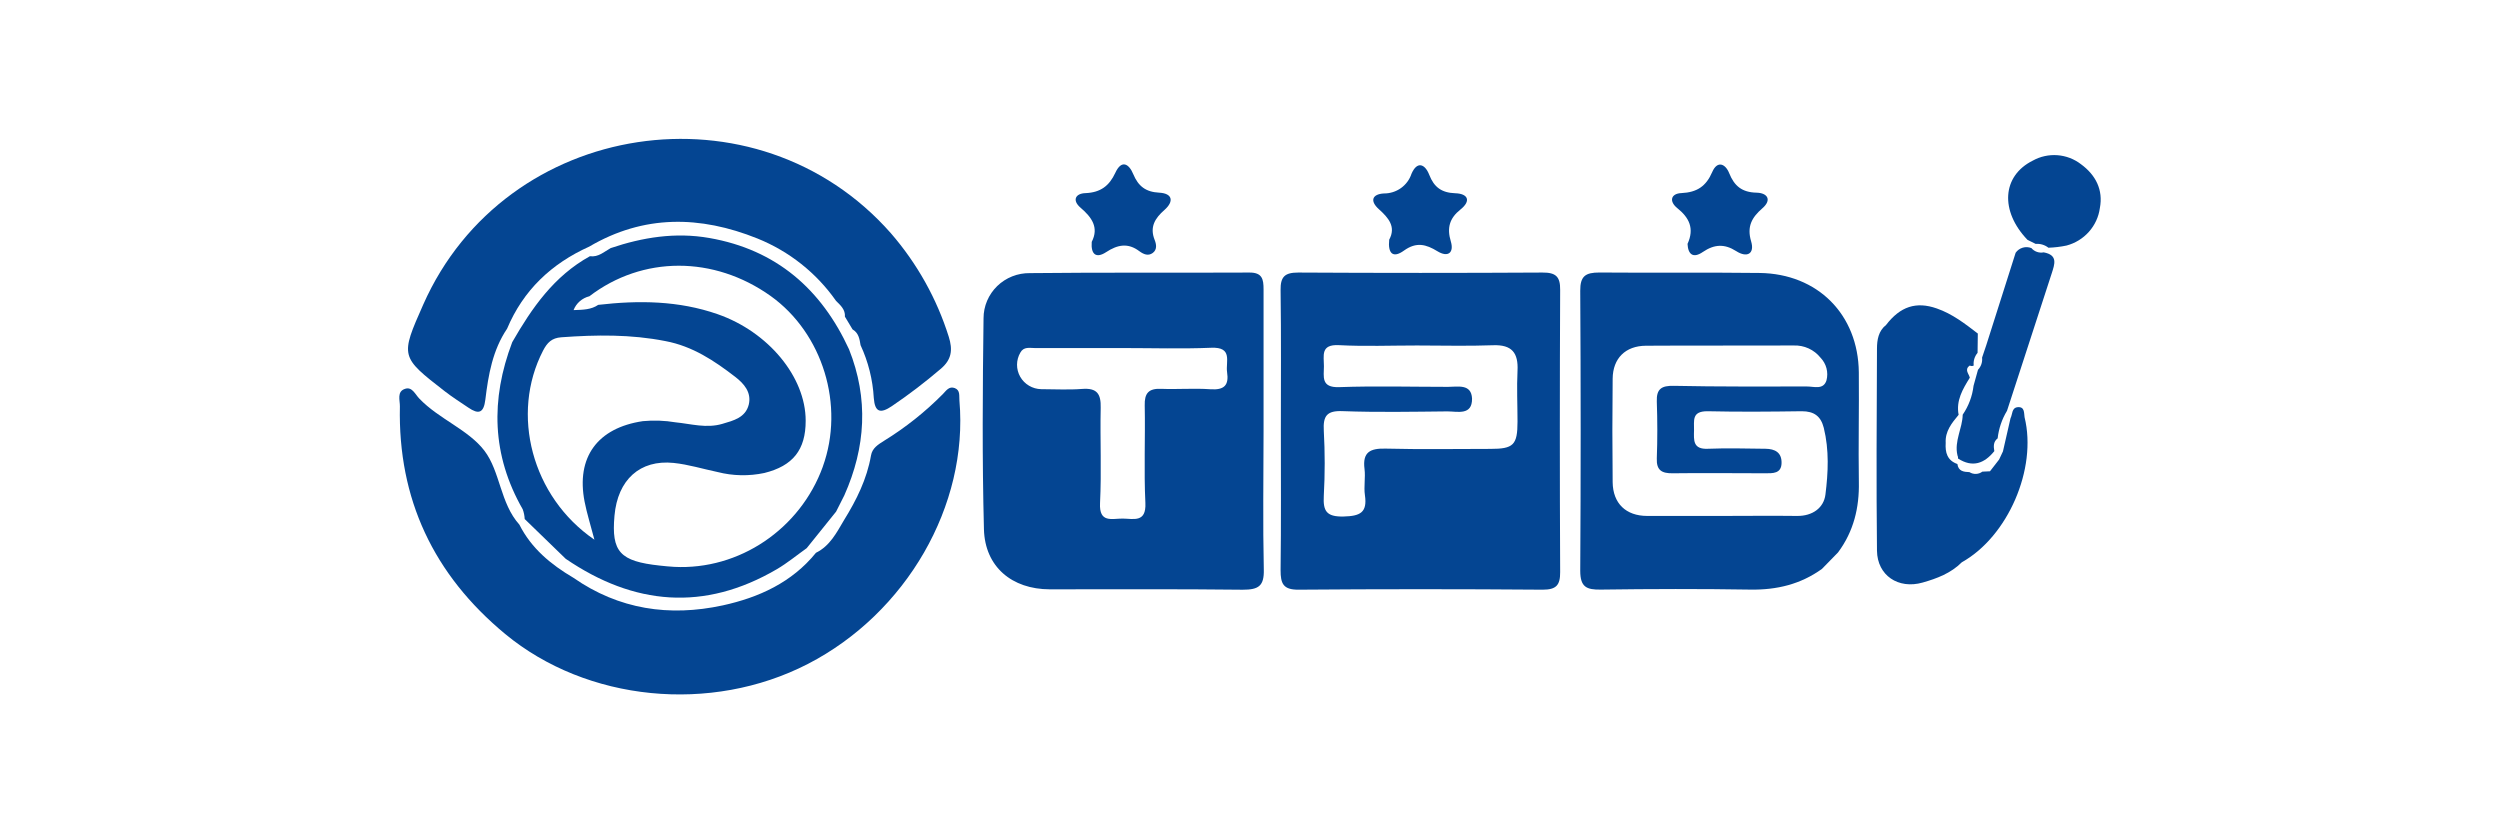
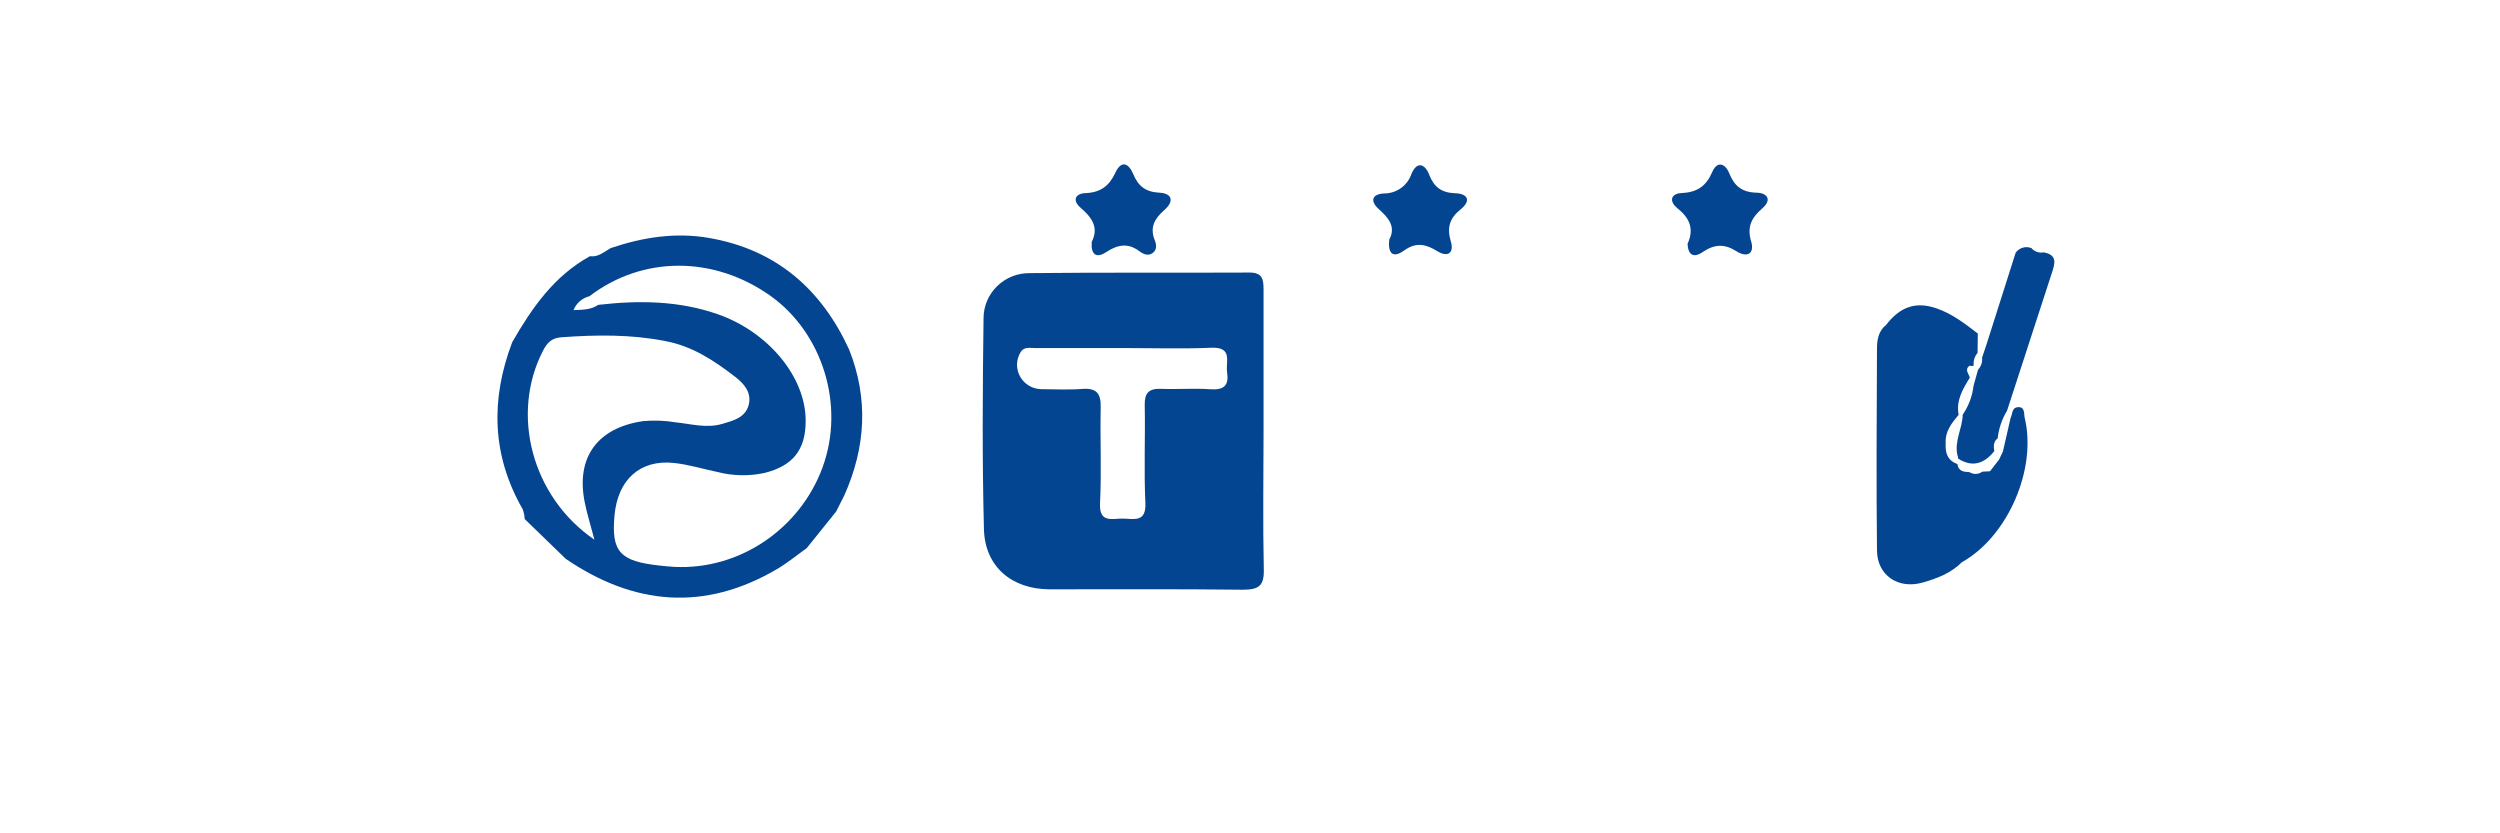
<svg xmlns="http://www.w3.org/2000/svg" width="144" height="48" viewBox="0 0 144 48" fill="none">
  <path d="M72.781 24.857C72.781 22.128 72.781 19.402 72.781 16.666C72.781 16.088 72.71 15.695 71.969 15.699C67.753 15.72 63.539 15.685 59.323 15.732C58.974 15.727 58.628 15.79 58.305 15.918C57.981 16.046 57.687 16.237 57.438 16.478C57.19 16.72 56.992 17.008 56.857 17.326C56.722 17.644 56.652 17.985 56.652 18.33C56.6 22.381 56.569 26.437 56.675 30.486C56.732 32.651 58.289 33.94 60.461 33.945C64.164 33.945 67.866 33.924 71.581 33.968C72.494 33.968 72.821 33.758 72.795 32.798C72.736 30.156 72.778 27.504 72.781 24.857ZM69.721 22.421C68.775 22.353 67.829 22.435 66.882 22.397C66.161 22.367 65.917 22.648 65.936 23.355C65.974 25.227 65.884 27.099 65.974 28.971C66.028 30.123 65.292 29.875 64.668 29.87C64.043 29.866 63.305 30.142 63.362 28.981C63.452 27.155 63.362 25.32 63.4 23.49C63.421 22.695 63.194 22.337 62.337 22.402C61.554 22.463 60.764 22.418 59.971 22.416C59.725 22.411 59.483 22.342 59.272 22.217C59.06 22.092 58.885 21.914 58.764 21.701C58.643 21.489 58.58 21.249 58.581 21.005C58.583 20.761 58.648 20.521 58.772 20.31C58.966 19.954 59.311 20.048 59.607 20.048C61.301 20.048 62.992 20.048 64.687 20.048C66.381 20.048 68.075 20.102 69.766 20.031C71.03 19.977 70.59 20.836 70.68 21.436C70.793 22.18 70.528 22.477 69.721 22.421Z" fill="#044592" />
-   <path d="M88.845 15.699C84.158 15.726 79.469 15.726 74.78 15.699C74.008 15.699 73.751 15.933 73.762 16.71C73.8 19.399 73.777 22.093 73.777 24.777C73.777 27.462 73.796 30.16 73.762 32.845C73.762 33.603 73.902 33.973 74.792 33.966C79.479 33.928 84.167 33.928 88.855 33.966C89.638 33.966 89.87 33.711 89.865 32.952C89.84 27.535 89.84 22.118 89.865 16.701C89.875 15.924 89.61 15.695 88.845 15.699ZM87.409 21.361C87.36 22.332 87.409 23.31 87.409 24.284C87.409 25.639 87.173 25.856 85.845 25.856C83.837 25.856 81.823 25.892 79.817 25.84C78.92 25.817 78.473 26.041 78.596 27.01C78.66 27.509 78.546 28.031 78.62 28.527C78.766 29.529 78.341 29.727 77.387 29.751C76.391 29.774 76.204 29.425 76.251 28.557C76.32 27.31 76.32 26.06 76.251 24.813C76.204 23.965 76.415 23.642 77.342 23.682C79.349 23.755 81.364 23.717 83.371 23.696C83.95 23.696 84.802 23.947 84.79 22.959C84.752 22.093 83.969 22.283 83.406 22.283C81.317 22.283 79.228 22.224 77.141 22.299C76.076 22.337 76.256 21.698 76.258 21.094C76.261 20.49 76.046 19.825 77.122 19.881C78.615 19.961 80.115 19.9 81.617 19.9C83.075 19.9 84.535 19.942 85.99 19.886C87.099 19.842 87.461 20.333 87.409 21.361Z" fill="#044592" />
-   <path d="M54.993 22.353C54.669 22.229 54.499 22.503 54.312 22.695C53.294 23.725 52.155 24.63 50.919 25.391C50.588 25.601 50.24 25.807 50.169 26.24C49.932 27.598 49.334 28.798 48.617 29.957C48.189 30.678 47.81 31.441 46.999 31.841C45.612 33.549 43.715 34.415 41.628 34.871C38.552 35.536 35.647 35.105 33.028 33.28C31.731 32.517 30.605 31.586 29.916 30.219C28.804 28.981 28.819 27.158 27.898 25.955C26.978 24.752 25.281 24.136 24.16 22.966C23.923 22.732 23.746 22.264 23.344 22.393C22.84 22.545 23.041 23.055 23.034 23.413C22.92 28.742 24.967 33.095 29.1 36.519C33.806 40.406 40.944 41.12 46.532 38.244C52.211 35.316 55.786 29.116 55.263 23.076C55.239 22.8 55.32 22.477 54.993 22.353Z" fill="#044592" />
-   <path d="M25.629 22.545C26.062 22.88 26.526 23.174 26.98 23.481C27.567 23.881 27.863 23.799 27.957 23.013C28.13 21.588 28.374 20.167 29.209 18.931C30.139 16.722 31.757 15.187 33.941 14.204C37.085 12.357 40.329 12.413 43.625 13.736C45.456 14.474 47.03 15.723 48.156 17.331C48.413 17.586 48.695 17.827 48.667 18.239L49.107 18.973C49.459 19.177 49.511 19.53 49.568 19.881C50.013 20.839 50.271 21.872 50.33 22.924C50.394 23.759 50.718 23.834 51.373 23.392C52.347 22.732 53.282 22.019 54.175 21.255C54.825 20.715 54.884 20.144 54.648 19.395C53.96 17.207 52.828 15.181 51.321 13.441C43.596 4.66 29.11 6.85 24.378 17.544C23.053 20.539 23.05 20.544 25.629 22.545Z" fill="#044592" />
-   <path d="M107.068 21.447C107.035 18.119 104.702 15.765 101.352 15.723C98.276 15.685 95.2 15.723 92.125 15.697C91.325 15.697 91.017 15.901 91.022 16.745C91.055 22.124 91.055 27.502 91.022 32.88C91.022 33.816 91.384 33.973 92.205 33.961C95.08 33.921 97.957 33.914 100.834 33.961C102.348 33.984 103.716 33.652 104.941 32.772L105.873 31.817C106.772 30.607 107.101 29.243 107.07 27.759C107.037 25.657 107.089 23.551 107.068 21.447ZM105.145 28.487C105.05 29.252 104.402 29.727 103.514 29.718C102.057 29.699 100.6 29.718 99.142 29.718C97.723 29.718 96.303 29.718 94.883 29.718C93.648 29.718 92.903 28.992 92.889 27.773C92.867 25.787 92.867 23.8 92.889 21.812C92.901 20.642 93.622 19.921 94.805 19.914C97.644 19.895 100.484 19.914 103.323 19.9C103.617 19.889 103.91 19.947 104.177 20.069C104.444 20.191 104.678 20.374 104.861 20.602C105.026 20.773 105.145 20.982 105.205 21.211C105.265 21.439 105.266 21.68 105.206 21.908C105.031 22.472 104.48 22.259 104.089 22.262C101.529 22.262 98.969 22.278 96.412 22.224C95.702 22.208 95.406 22.4 95.432 23.128C95.47 24.216 95.472 25.309 95.432 26.404C95.406 27.095 95.721 27.27 96.355 27.261C98.127 27.237 99.904 27.261 101.671 27.261C102.111 27.261 102.604 27.289 102.618 26.673C102.632 26.058 102.234 25.856 101.697 25.849C100.595 25.838 99.49 25.803 98.385 25.849C97.505 25.894 97.564 25.356 97.576 24.792C97.588 24.227 97.429 23.687 98.342 23.687C100.152 23.729 101.965 23.713 103.784 23.687C104.494 23.687 104.88 23.975 105.05 24.644C105.367 25.931 105.303 27.226 105.145 28.487Z" fill="#044592" />
  <path d="M40.854 13.708C38.905 13.366 37.021 13.668 35.176 14.29C34.797 14.499 34.466 14.826 33.979 14.758C31.904 15.903 30.633 17.747 29.505 19.708C28.251 23.006 28.322 26.221 30.108 29.334C30.175 29.515 30.213 29.704 30.222 29.896L32.587 32.189C36.515 34.867 40.566 35.232 44.746 32.786C45.349 32.433 45.894 31.981 46.466 31.574L48.16 29.468L48.633 28.532C49.868 25.763 50.036 22.961 48.903 20.118C47.311 16.666 44.732 14.386 40.854 13.708ZM33.673 28.899C33.806 29.58 34.019 30.245 34.239 31.087C30.628 28.616 29.389 23.846 31.282 20.193C31.518 19.741 31.774 19.467 32.334 19.427C34.345 19.282 36.34 19.252 38.334 19.648C39.891 19.942 41.148 20.78 42.349 21.707C42.849 22.093 43.296 22.594 43.13 23.301C42.941 24.054 42.26 24.223 41.604 24.415C40.691 24.684 39.804 24.415 38.912 24.326C38.291 24.222 37.658 24.199 37.031 24.258C34.412 24.646 33.174 26.338 33.673 28.899ZM47.396 26.877C46.093 30.474 42.579 32.845 38.831 32.651C38.557 32.636 38.282 32.608 38.008 32.578C35.706 32.332 35.209 31.785 35.394 29.706C35.578 27.628 36.865 26.467 38.798 26.664C39.655 26.753 40.49 27.013 41.337 27.19C42.217 27.415 43.138 27.433 44.027 27.244C45.667 26.837 46.41 25.917 46.407 24.232C46.407 21.709 44.252 19.114 41.339 18.098C39.092 17.314 36.787 17.291 34.457 17.56C34.057 17.834 33.6 17.845 33.037 17.862C33.113 17.666 33.236 17.491 33.395 17.352C33.554 17.214 33.745 17.115 33.95 17.064C37.012 14.723 41.119 14.723 44.384 17.045C47.396 19.196 48.667 23.355 47.394 26.877H47.396Z" fill="#044592" />
  <path d="M117.717 14.536C117.588 14.561 117.453 14.552 117.329 14.509C117.204 14.466 117.093 14.39 117.008 14.29C116.848 14.226 116.671 14.218 116.507 14.267C116.342 14.316 116.199 14.419 116.101 14.559L114.405 19.895L114.168 20.598C114.182 20.725 114.168 20.853 114.128 20.974C114.087 21.096 114.02 21.206 113.932 21.3L113.676 22.222C113.607 22.818 113.392 23.389 113.052 23.886C113.037 24.675 112.557 25.402 112.749 26.226C112.778 26.284 112.791 26.349 112.784 26.413C113.622 26.949 114.296 26.699 114.873 25.985C114.826 25.711 114.81 25.445 115.065 25.248C115.127 24.686 115.311 24.144 115.605 23.659C116.461 21.025 117.318 18.391 118.176 15.755C118.349 15.213 118.552 14.693 117.717 14.536Z" fill="#044592" />
-   <path d="M119.866 9.46C119.475 9.158 119.003 8.977 118.509 8.94C118.014 8.903 117.52 9.011 117.088 9.252C115.311 10.136 115.195 12.161 116.783 13.815L117.256 14.049C117.52 14.027 117.782 14.106 117.989 14.269C118.34 14.257 118.689 14.215 119.033 14.143C119.532 14.011 119.981 13.735 120.322 13.351C120.664 12.967 120.883 12.492 120.952 11.985C121.153 10.939 120.715 10.082 119.866 9.46Z" fill="#044592" />
  <path d="M62.238 11.962C62.891 12.521 63.307 13.104 62.884 13.932C62.825 14.665 63.146 14.896 63.712 14.524C64.377 14.087 64.975 13.974 65.635 14.475C65.872 14.646 66.135 14.763 66.397 14.571C66.66 14.379 66.608 14.068 66.508 13.82C66.213 13.076 66.523 12.575 67.074 12.091C67.625 11.606 67.547 11.138 66.769 11.098C65.99 11.058 65.567 10.724 65.278 10.036C65.041 9.453 64.609 9.16 64.242 9.954C63.894 10.707 63.392 11.086 62.531 11.124C61.949 11.138 61.739 11.534 62.238 11.962Z" fill="#044592" />
  <path d="M96.608 11.985C97.297 12.537 97.609 13.155 97.202 14.047C97.23 14.653 97.524 14.899 98.082 14.515C98.74 14.068 99.327 14.031 100.008 14.466C100.628 14.864 101.08 14.62 100.865 13.902C100.611 13.048 100.902 12.528 101.515 11.995C102.069 11.515 101.809 11.112 101.177 11.098C100.344 11.079 99.899 10.719 99.603 9.979C99.381 9.42 98.913 9.238 98.624 9.909C98.272 10.728 97.751 11.079 96.85 11.122C96.244 11.147 96.123 11.59 96.608 11.985Z" fill="#044592" />
  <path d="M79.419 12.046C79.978 12.547 80.423 13.062 80.018 13.806C79.935 14.599 80.233 14.896 80.872 14.431C81.582 13.923 82.138 14.068 82.798 14.473C83.406 14.845 83.761 14.555 83.569 13.911C83.333 13.132 83.487 12.575 84.123 12.067C84.759 11.559 84.546 11.15 83.815 11.131C83.032 11.101 82.602 10.78 82.327 10.075C82.072 9.42 81.617 9.275 81.3 10.015C81.191 10.345 80.978 10.632 80.693 10.835C80.407 11.038 80.064 11.146 79.713 11.143C79.046 11.18 78.885 11.564 79.419 12.046Z" fill="#044592" />
  <path d="M116.22 23.453C115.865 23.488 115.926 23.865 115.806 24.09L115.37 25.999L115.15 26.467L114.623 27.146L114.183 27.167C114.077 27.247 113.949 27.292 113.817 27.297C113.684 27.302 113.553 27.267 113.442 27.195C113.113 27.183 112.801 27.148 112.746 26.727C112.16 26.521 112.037 26.067 112.072 25.515C112.032 24.843 112.422 24.368 112.817 23.893C112.659 23.071 113.054 22.411 113.461 21.756C113.409 21.522 113.127 21.288 113.461 21.054C113.495 21.074 113.534 21.084 113.573 21.084C113.613 21.084 113.652 21.074 113.686 21.054C113.67 20.924 113.682 20.792 113.721 20.666C113.759 20.541 113.823 20.424 113.908 20.324L113.922 19.212C113.186 18.646 112.453 18.077 111.556 17.766C110.373 17.352 109.458 17.651 108.639 18.716C108.194 19.067 108.116 19.582 108.114 20.076C108.097 23.958 108.071 27.841 108.114 31.721C108.133 33.151 109.349 33.952 110.74 33.556C111.566 33.322 112.373 33.018 113.002 32.386C115.652 30.905 117.348 27.003 116.615 24.033C116.577 23.79 116.631 23.418 116.22 23.453Z" fill="#044592" />
</svg>